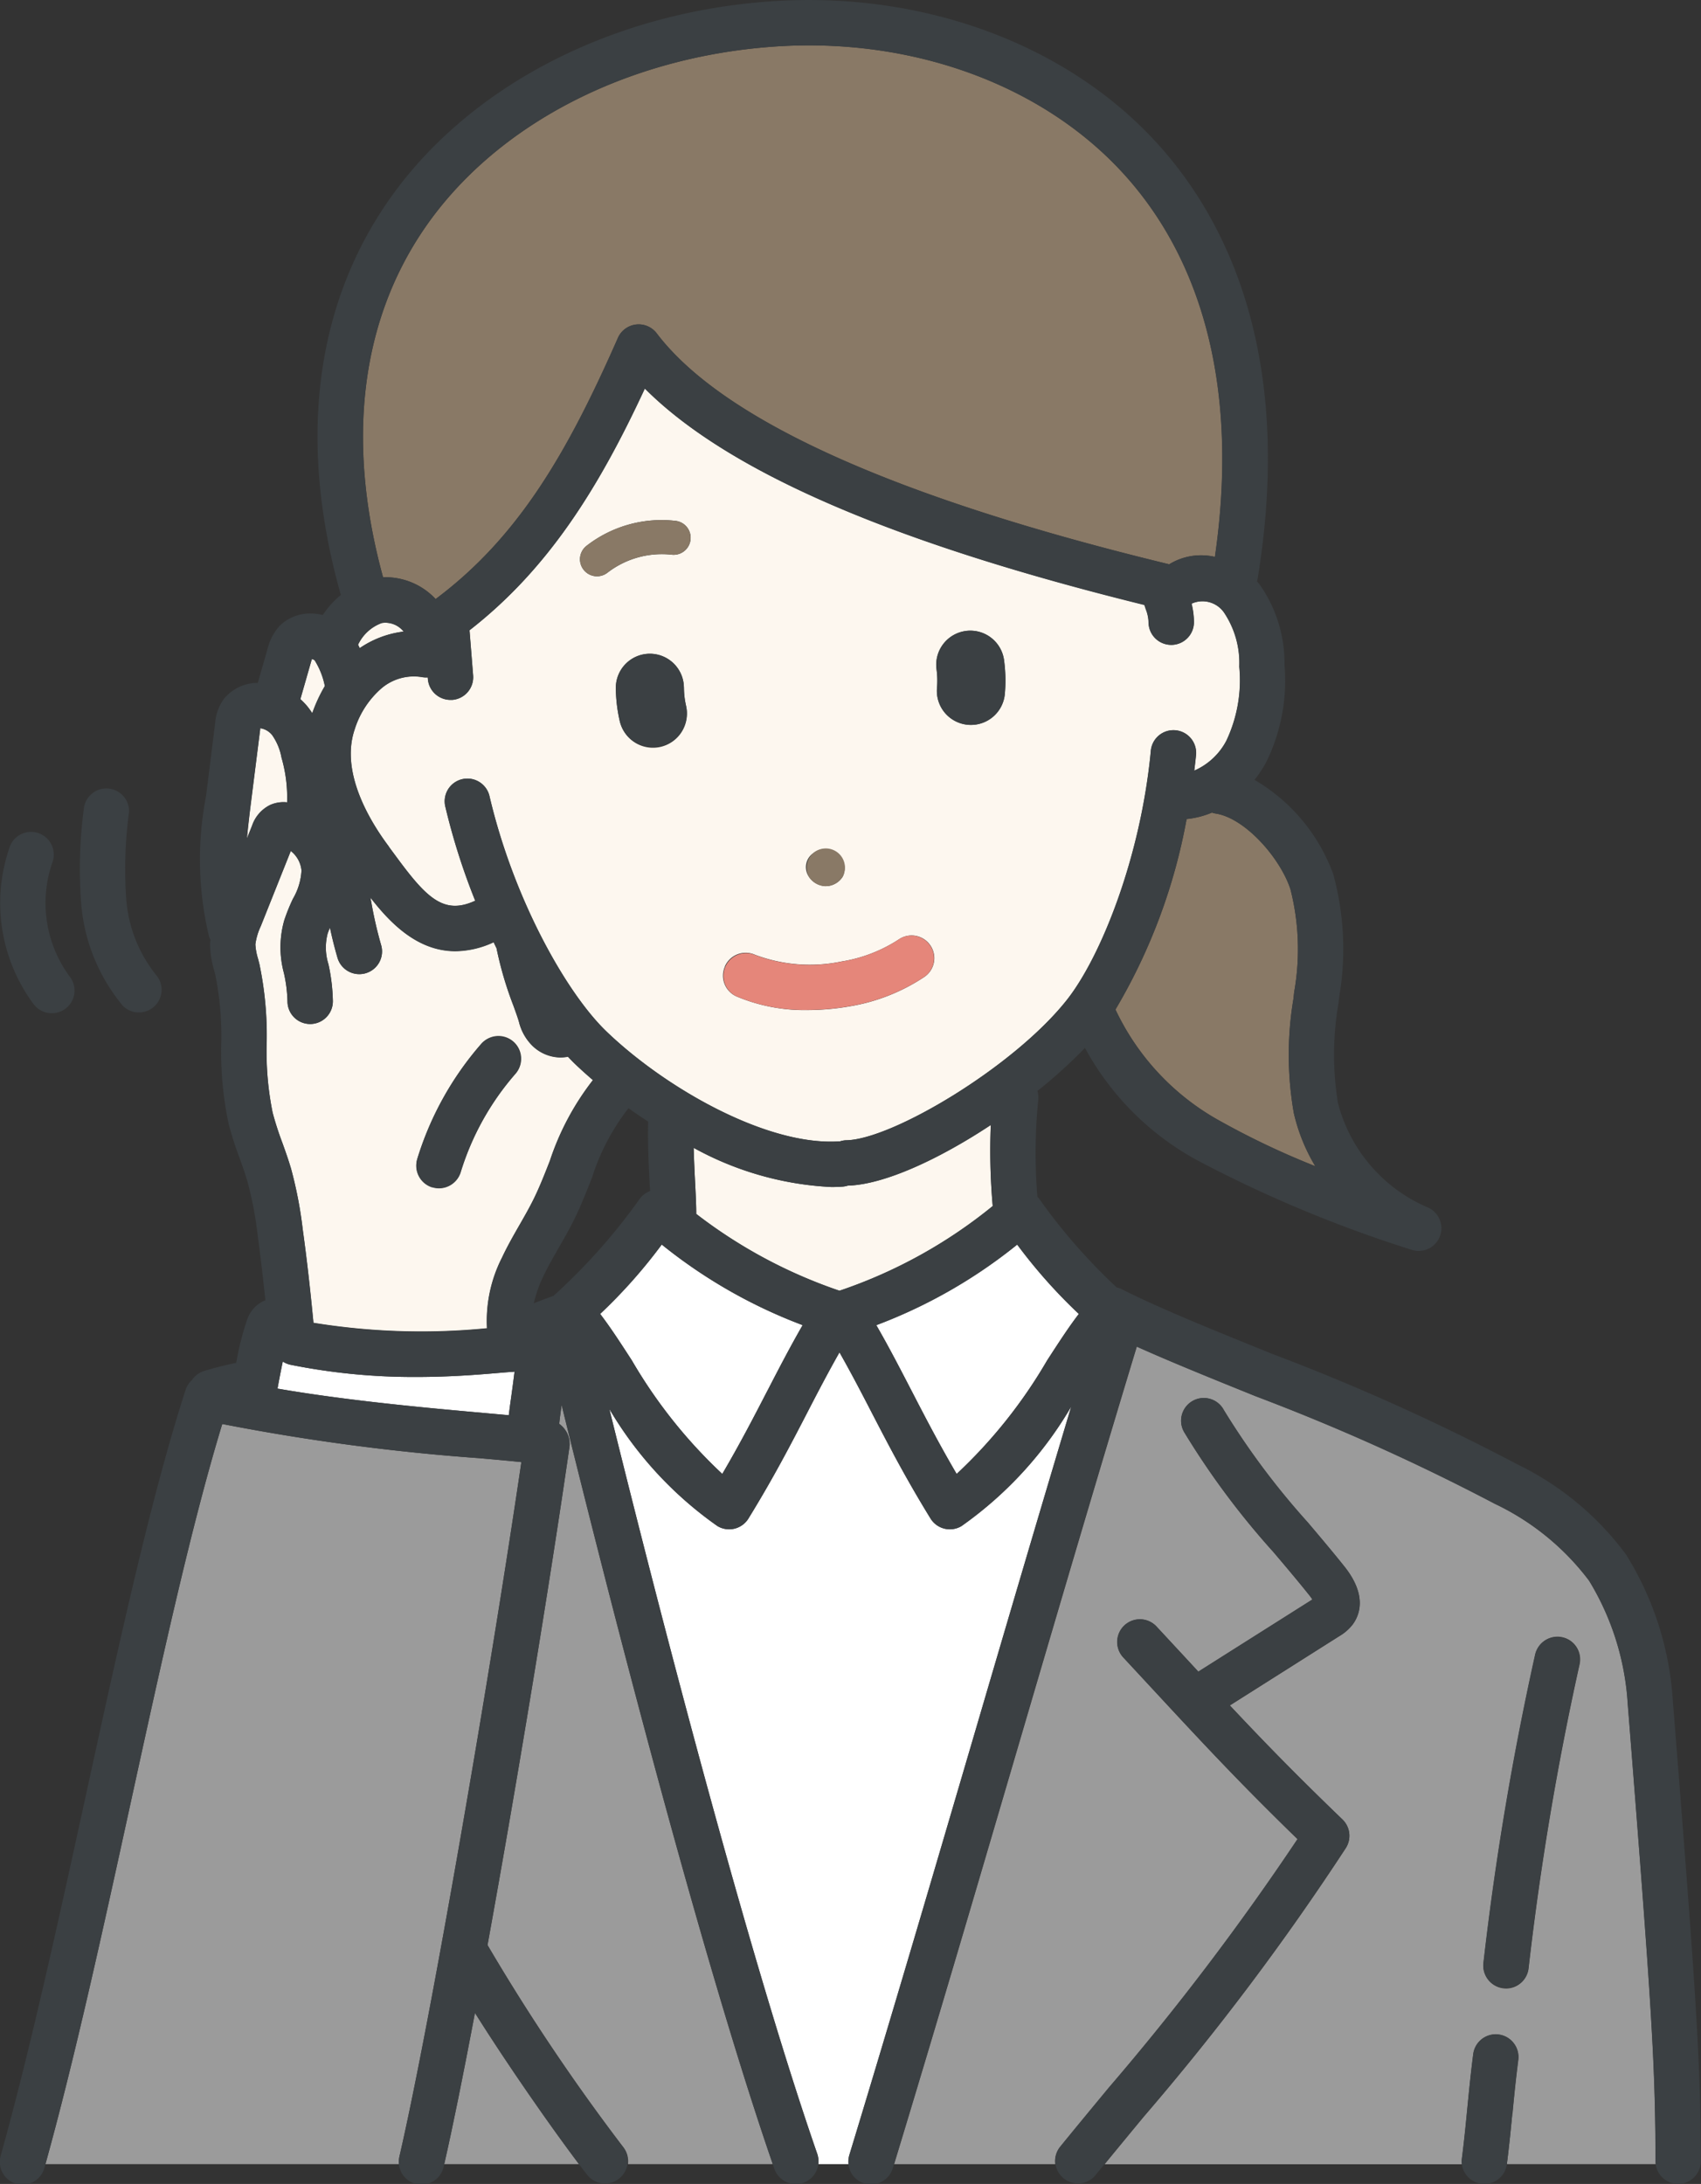
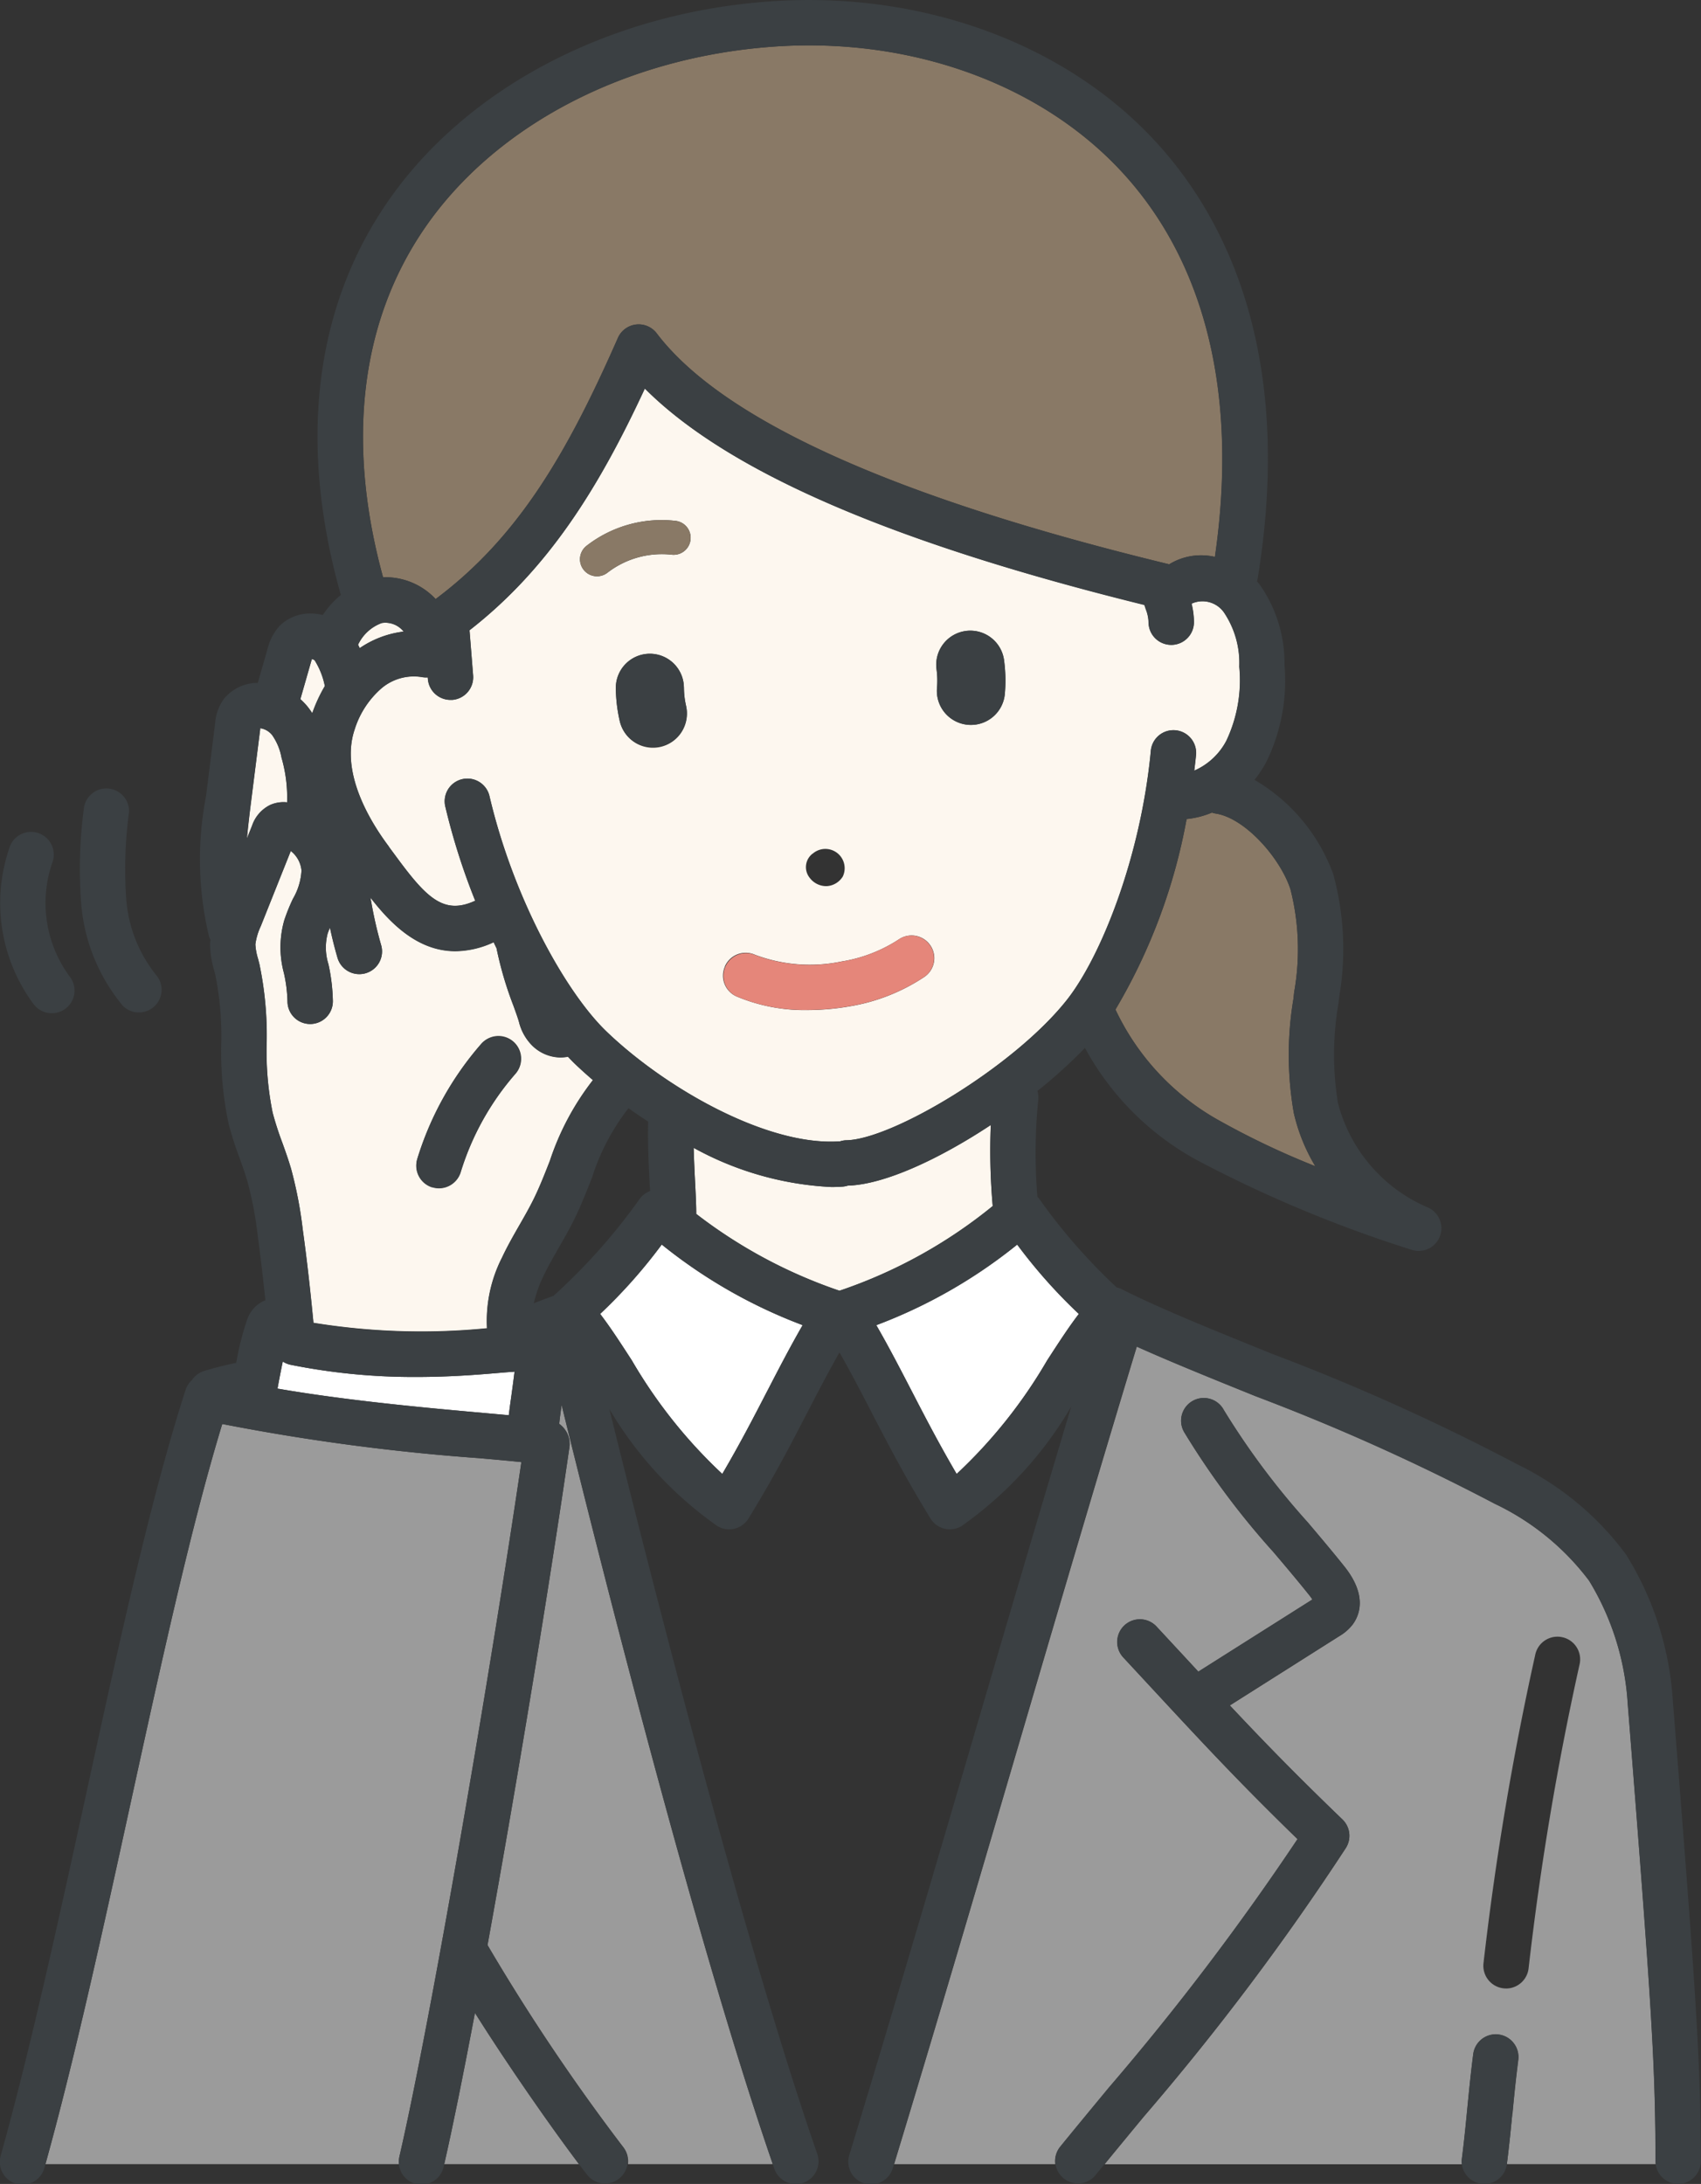
<svg xmlns="http://www.w3.org/2000/svg" width="79.301" height="101.789" viewBox="0 0 79.301 101.789">
  <rect x="0" y="0" width="79.301" height="101.789" fill="#333333" stroke="none" />
  <defs>
    <clipPath id="clip-path">
      <rect id="長方形_2291" data-name="長方形 2291" width="79.301" height="101.789" fill="none" />
    </clipPath>
  </defs>
  <g id="faq-person" clip-path="url(#clip-path)">
    <path id="パス_1874" data-name="パス 1874" d="M138.394,200.721c-.072.738-.145,1.5-.256,2.367h6.949a1.042,1.042,0,0,1-.013-.129c-.018-4.608-.164-7-1.3-21.363a12.452,12.452,0,0,0-1.8-5.7,11.886,11.886,0,0,0-4.393-3.586,99.624,99.624,0,0,0-11.146-5.011c-2.01-.811-3.934-1.589-5.547-2.314-1.872,6.169-3.75,12.565-5.569,18.76-1.876,6.389-3.815,12.994-5.747,19.346h7.511a1.052,1.052,0,0,1,.227-.8c.784-.961,1.541-1.876,2.28-2.77a121.014,121.014,0,0,0,8.792-11.578c-2.75-2.673-4.427-4.482-6.88-7.127l-1.256-1.354a1.058,1.058,0,0,1,1.55-1.44l1.258,1.356.7.759,5.318-3.362a2.359,2.359,0,0,0-.156-.215c-.53-.663-1.08-1.313-1.663-2a37,37,0,0,1-4.151-5.574,1.058,1.058,0,1,1,1.843-1.038,35.416,35.416,0,0,0,3.922,5.244c.567.669,1.153,1.361,1.7,2.048,1.081,1.355.7,2.279.376,2.71a2.186,2.186,0,0,1-.62.535l-5.1,3.227c1.595,1.7,3.088,3.233,5.25,5.314a1.058,1.058,0,0,1,.157,1.333,119.076,119.076,0,0,1-9.413,12.511q-.894,1.08-1.832,2.224h16.66a1.05,1.05,0,0,1,0-.268c.107-.834.176-1.547.249-2.3.076-.781.154-1.59.279-2.56a1.058,1.058,0,1,1,2.1.269c-.12.938-.2,1.73-.271,2.5m-.3-5.833a1.115,1.115,0,0,1-.123-.007,1.058,1.058,0,0,1-.93-1.172,139.194,139.194,0,0,1,2.409-14.36,1.058,1.058,0,1,1,2.064.462,136.857,136.857,0,0,0-2.371,14.141,1.058,1.058,0,0,1-1.049.937" transform="translate(-67.888 -102.224)" fill="#9b9b9b" />
    <path id="パス_1875" data-name="パス 1875" d="M73.048,207.52c-3.462-10.025-7.708-26.7-9.845-35.384-.051.363-.1.73-.111.876v.006a1.168,1.168,0,0,1,.477,1.071c-.907,6.3-2.439,15.613-3.821,23.221a94.46,94.46,0,0,0,6.33,9.423,1.054,1.054,0,0,1,.216.787Z" transform="translate(-37.019 -106.656)" fill="#9b9b9b" />
    <path id="パス_1876" data-name="パス 1876" d="M31.483,109.531a16.14,16.14,0,0,1,.339,3.7,14.274,14.274,0,0,0,.279,3.23,14.515,14.515,0,0,0,.452,1.4c.141.393.286.8.409,1.219a19.238,19.238,0,0,1,.542,2.822c.2,1.442.359,2.9.5,4.354a31.381,31.381,0,0,0,8.091.254,6.491,6.491,0,0,1,.7-3.293c.251-.536.54-1.04.819-1.526.238-.415.463-.808.661-1.211.274-.556.505-1.147.751-1.773a12.454,12.454,0,0,1,2.009-3.765c-.288-.247-.568-.5-.829-.747-.111-.106-.224-.224-.339-.345a1.943,1.943,0,0,1-.347.034h-.007a1.909,1.909,0,0,1-1.352-.595,2.356,2.356,0,0,1-.573-1.051c-.042-.158-.148-.451-.259-.762a16.691,16.691,0,0,1-.788-2.678c-.046-.093-.091-.189-.136-.283a4.314,4.314,0,0,1-1.783.417c-1.777,0-3.047-1.321-3.963-2.5.018.091.035.182.052.272a18.988,18.988,0,0,0,.448,1.942,1.058,1.058,0,1,1-2.032.59c-.158-.545-.265-1-.351-1.4-.041.1-.081.2-.11.289a2.576,2.576,0,0,0,.04,1.42,8.779,8.779,0,0,1,.206,1.721,1.058,1.058,0,0,1-1.051,1.065h-.007a1.058,1.058,0,0,1-1.058-1.051,6.684,6.684,0,0,0-.166-1.326,4.593,4.593,0,0,1,.02-2.47,8.874,8.874,0,0,1,.4-.989,2.905,2.905,0,0,0,.4-1.32,1.3,1.3,0,0,0-.5-.909l-1.4,3.508a2.87,2.87,0,0,0-.251.844,2.792,2.792,0,0,0,.126.677Zm7.36,9.1a14.7,14.7,0,0,1,2.993-5.381,1.058,1.058,0,0,1,1.59,1.4,12.575,12.575,0,0,0-2.559,4.6,1.058,1.058,0,0,1-2.024-.615" transform="translate(-19.393 -64.606)" fill="#fdf7ef" />
    <path id="パス_1877" data-name="パス 1877" d="M54.444,253.673h6.283c-1.3-1.72-3.355-4.668-4.851-7.05-.538,2.85-1.032,5.306-1.432,7.05" transform="translate(-33.734 -152.809)" fill="#9b9b9b" />
    <path id="パス_1878" data-name="パス 1878" d="M47.864,31.368c3.875-2.895,6.151-6.833,8.5-12.172a1.058,1.058,0,0,1,1.81-.214c3.077,4.049,11.116,7.67,23.892,10.765A2.844,2.844,0,0,1,84.2,29.4c1.078-7.447-.388-13.618-4.272-17.872-3.8-4.161-9.9-6.369-16.322-5.909-6.881.494-12.959,3.661-16.258,8.473-2.993,4.365-3.651,9.972-1.931,16.258a3.206,3.206,0,0,1,2.452,1.016" transform="translate(-27.558 -3.445)" fill="#897966" />
    <path id="パス_1879" data-name="パス 1879" d="M43.962,77.482a4.6,4.6,0,0,1,2.047-.772,1.085,1.085,0,0,0-1.016-.4,1.966,1.966,0,0,0-1.108,1.013c.027.052.052.105.078.159" transform="translate(-27.191 -47.273)" fill="#fdf7ef" />
    <path id="パス_1880" data-name="パス 1880" d="M44.764,68.955c.1.14.21.284.317.429,1.441,1.963,2.244,2.766,3.709,2.088A30.8,30.8,0,0,1,47.4,67.106a1.058,1.058,0,1,1,2.059-.485c1.141,4.845,3.6,9.173,5.447,10.944,2.762,2.654,7.512,5.352,10.868,5.123H65.8a1.049,1.049,0,0,1,.289-.051c2.14-.038,7.818-3.423,10.281-6.534,1.587-2,3.442-6.626,3.918-11.582a1.058,1.058,0,1,1,2.105.2c-.022.231-.051.46-.078.688a3.077,3.077,0,0,0,1.5-1.4,6.6,6.6,0,0,0,.6-3.446,4.218,4.218,0,0,0-.714-2.528,1.226,1.226,0,0,0-1.475-.425c-.011.008-.024.013-.035.021a3.7,3.7,0,0,1,.109.828,1.058,1.058,0,0,1-1.027,1.088h-.031a1.058,1.058,0,0,1-1.056-1.027,1.761,1.761,0,0,0-.129-.639c-.02-.059-.043-.126-.065-.2C68.218,54.786,60.563,51.472,56.7,47.6c-2.163,4.661-4.517,8.42-8.174,11.267l.168,2.105a1.058,1.058,0,0,1-.97,1.139c-.029,0-.057,0-.085,0a1.058,1.058,0,0,1-1.053-.974l-.006-.075a1.057,1.057,0,0,1-.284-.017,2.333,2.333,0,0,0-1.867.52,4.2,4.2,0,0,0-1.259,1.93c-.675,1.993.71,4.274,1.6,5.456M57.441,64.3a1.585,1.585,0,0,1-1.907-1.182,7.084,7.084,0,0,1-.187-1.557,1.587,1.587,0,0,1,1.574-1.6h.013a1.587,1.587,0,0,1,1.586,1.574,3.9,3.9,0,0,0,.1.858A1.586,1.586,0,0,1,57.441,64.3M71.66,58.9a1.587,1.587,0,0,1,1.786,1.359,7.084,7.084,0,0,1,.037,1.568A1.586,1.586,0,0,1,71.9,63.28c-.046,0-.093,0-.14-.006a1.587,1.587,0,0,1-1.442-1.719,3.919,3.919,0,0,0-.021-.865A1.587,1.587,0,0,1,71.66,58.9M64.516,69.287a.9.9,0,0,1,1.411,1.059.944.944,0,0,1-.752.448h-.037a.968.968,0,0,1-.763-.4.793.793,0,0,1,.141-1.113m-4.083,5.247a1.059,1.059,0,0,1,1.4-.537,7.262,7.262,0,0,0,4.035.315,6.868,6.868,0,0,0,2.676-1.033,1.058,1.058,0,1,1,1.167,1.765A8.944,8.944,0,0,1,66.226,76.4a11.582,11.582,0,0,1-1.954.17,8.173,8.173,0,0,1-3.3-.636,1.058,1.058,0,0,1-.537-1.4m-6.455-19.6a5.7,5.7,0,0,1,4.154-1.164.793.793,0,1,1-.186,1.576,4.155,4.155,0,0,0-2.99.838.793.793,0,0,1-.978-1.249" transform="translate(-26.636 -29.493)" fill="#fdf7ef" />
    <path id="パス_1881" data-name="パス 1881" d="M145.042,107.92a11.338,11.338,0,0,0-.18-4.819c-.488-1.451-2.115-3.3-3.484-3.5a1.044,1.044,0,0,1-.167-.043,4.171,4.171,0,0,1-1.182.3,26.8,26.8,0,0,1-3.317,8.878,11.543,11.543,0,0,0,4.944,5.234,37.183,37.183,0,0,0,4.372,2.069,8.516,8.516,0,0,1-1-2.474,15.752,15.752,0,0,1-.017-5.333Z" transform="translate(-84.708 -61.684)" fill="#897966" />
    <path id="パス_1882" data-name="パス 1882" d="M92.2,140.664a1.051,1.051,0,0,1-.241.048q-.261.018-.529.018a14.776,14.776,0,0,1-6.418-1.826c.015.587.045,1.185.072,1.714.031.607.052,1.056.048,1.365a23.017,23.017,0,0,0,6.679,3.581,22.887,22.887,0,0,0,7.143-3.947,29.3,29.3,0,0,1-.089-3.778c-2.395,1.583-4.957,2.778-6.665,2.826" transform="translate(-52.674 -85.405)" fill="#fdf7ef" />
    <path id="パス_1883" data-name="パス 1883" d="M32.137,92.676a6.717,6.717,0,0,0-.261-2.083,2.659,2.659,0,0,0-.433-1.046.874.874,0,0,0-.56-.325l0,.034-.425,3.385c-.072.571-.141,1.148-.193,1.724l.242-.6a1.671,1.671,0,0,1,.846-.964,1.538,1.538,0,0,1,.788-.12" transform="translate(-18.75 -55.282)" fill="#fdf7ef" />
    <path id="パス_1884" data-name="パス 1884" d="M40.49,167.54a29.085,29.085,0,0,1-5.874-.569,1.056,1.056,0,0,1-.359-.15c-.091.429-.178.888-.246,1.261,3.315.573,7.1.911,9.618,1.136l1.166.105c.025-.224.064-.51.112-.85.04-.283.1-.737.156-1.183-.027,0-.053.011-.081.012-.164.007-.4.027-.7.053-.869.073-2.191.185-3.789.185" transform="translate(-21.073 -103.363)" fill="#fff" />
    <path id="パス_1885" data-name="パス 1885" d="M37.366,83.275a7.131,7.131,0,0,1,.588-1.269,3.561,3.561,0,0,0-.475-1.2.318.318,0,0,0-.13-.06c-.014.044-.027.091-.037.124l-.5,1.746a3.147,3.147,0,0,1,.33.341,3.462,3.462,0,0,1,.227.318" transform="translate(-22.807 -50.03)" fill="#fdf7ef" />
    <path id="パス_1886" data-name="パス 1886" d="M9.517,192.239c-1.266,5.792-2.574,11.778-3.949,16.728H22.06a1.056,1.056,0,0,1,.015-.371c1.458-6.317,4.228-22.458,5.682-32.35-.532-.055-1.243-.118-1.941-.181a99.985,99.985,0,0,1-12.005-1.595c-1.455,4.773-2.836,11.1-4.294,17.769" transform="translate(-3.45 -108.102)" fill="#9b9b9b" />
    <path id="パス_1887" data-name="パス 1887" d="M73.552,155.722c.464.6.948,1.348,1.479,2.167a23.2,23.2,0,0,0,4.215,5.289c.83-1.412,1.475-2.659,2.1-3.872.535-1.034,1.048-2.025,1.645-3.063a23.793,23.793,0,0,1-6.569-3.756,24.47,24.47,0,0,1-2.873,3.235" transform="translate(-45.573 -94.482)" fill="#fff" />
    <path id="パス_1888" data-name="パス 1888" d="M113.966,152.487a23.788,23.788,0,0,1-6.569,3.756c.6,1.038,1.11,2.029,1.646,3.063.628,1.213,1.273,2.46,2.1,3.871a23.178,23.178,0,0,0,4.215-5.289c.531-.819,1.015-1.565,1.479-2.167a24.456,24.456,0,0,1-2.873-3.235" transform="translate(-66.544 -94.482)" fill="#fff" />
-     <path id="パス_1889" data-name="パス 1889" d="M85.838,203.526a1.049,1.049,0,0,1,.036-.441c1.946-6.4,3.9-13.058,5.793-19.5,1.487-5.066,3.015-10.266,4.546-15.369a17.789,17.789,0,0,1-5.114,5.569,1.057,1.057,0,0,1-1.446-.351c-1.165-1.89-1.977-3.458-2.762-4.974-.486-.938-.957-1.842-1.483-2.77-.526.927-1,1.831-1.483,2.77-.785,1.517-1.6,3.085-2.762,4.974a1.057,1.057,0,0,1-1.446.351,17.532,17.532,0,0,1-5.039-5.457c2.993,12.121,6.825,26.466,9.693,34.718a1.05,1.05,0,0,1,.046.481Z" transform="translate(-46.271 -102.662)" fill="#fff" />
    <path id="パス_1890" data-name="パス 1890" d="M51.761,133.98a1.057,1.057,0,0,0,1.32-.7,12.574,12.574,0,0,1,2.559-4.6,1.058,1.058,0,0,0-1.59-1.395,14.7,14.7,0,0,0-2.992,5.38,1.057,1.057,0,0,0,.7,1.32" transform="translate(-31.607 -78.64)" fill="#3b4043" />
    <path id="パス_1891" data-name="パス 1891" d="M75.536,63.756a5.709,5.709,0,0,0-4.155,1.164.793.793,0,1,0,.978,1.249,4.155,4.155,0,0,1,2.991-.838.793.793,0,0,0,.186-1.576" transform="translate(-44.04 -39.48)" fill="#897966" />
-     <path id="パス_1892" data-name="パス 1892" d="M99.7,105.848h.036a.945.945,0,0,0,.753-.447.894.894,0,1,0-1.552.051.967.967,0,0,0,.763.4" transform="translate(-61.2 -64.546)" fill="#897966" />
    <path id="パス_1893" data-name="パス 1893" d="M75.854,72.518a13.778,13.778,0,0,0-5.117-4.27,101.036,101.036,0,0,0-11.4-5.137c-2.721-1.1-5.291-2.135-7.054-3.031A1.048,1.048,0,0,0,52.055,60a26.975,26.975,0,0,1-3.618-4.143.991.991,0,0,0-.073-.077A24.713,24.713,0,0,1,48.4,51.3a1.049,1.049,0,0,0-.035-.454,22.683,22.683,0,0,0,2.216-2.006,13.01,13.01,0,0,0,5.322,5.284,59.849,59.849,0,0,0,9.889,4.12,1.047,1.047,0,0,0,.348.059,1.058,1.058,0,0,0,.424-2.027,7.27,7.27,0,0,1-4.189-4.87,13.973,13.973,0,0,1,.023-4.627l.035-.312a13.242,13.242,0,0,0-.277-5.725,8.436,8.436,0,0,0-3.67-4.395,5.543,5.543,0,0,0,.547-.829,8.613,8.613,0,0,0,.85-4.539A6.343,6.343,0,0,0,58.7,27.209c-.032-.039-.067-.076-.1-.113a1.02,1.02,0,0,0,.029-.109c1.745-10.636-1.591-16.925-4.7-20.328C49.7,2.024,42.955-.44,35.892.066,28.374.6,21.7,4.114,18.041,9.452c-3.4,4.959-4.133,11.268-2.151,18.278a4.12,4.12,0,0,0-.84.935,2.434,2.434,0,0,0-.565-.073,2.033,2.033,0,0,0-1.445.574,2.452,2.452,0,0,0-.569,1.089l-.453,1.573c-.02,0-.04,0-.06,0a2.039,2.039,0,0,0-1.51.733,2.205,2.205,0,0,0-.419,1.151L9.606,37.1a15.488,15.488,0,0,0,.136,6.534,1.058,1.058,0,0,0,.067.165c0,.057-.016.111-.017.169a4.425,4.425,0,0,0,.193,1.263l.052.2a14.352,14.352,0,0,1,.278,3.224,16.06,16.06,0,0,0,.341,3.71,16.368,16.368,0,0,0,.514,1.611c.136.38.265.738.369,1.1a17.213,17.213,0,0,1,.476,2.514c.135,1,.251,2,.358,3.012a1.508,1.508,0,0,0-.416.25,1.554,1.554,0,0,0-.426.626,12.951,12.951,0,0,0-.518,2.04c-.521.109-1.028.235-1.5.381a1.048,1.048,0,0,0-.563.423,1.048,1.048,0,0,0-.3.463C7.046,69.745,5.566,76.519,4,83.689,2.728,89.509,1.413,95.528.039,100.447a1.058,1.058,0,1,0,2.037.569c1.39-4.977,2.712-11.026,3.99-16.875,1.458-6.673,2.84-13,4.295-17.772a100.061,100.061,0,0,0,12.005,1.595c.7.062,1.409.126,1.941.181-1.454,9.891-4.224,26.032-5.682,32.35a1.058,1.058,0,1,0,2.061.476c.4-1.75.908-4.249,1.456-7.154,1.659,2.641,4.005,5.984,5.251,7.57a1.058,1.058,0,0,0,1.663-1.307,94.373,94.373,0,0,1-6.33-9.423c1.383-7.609,2.915-16.926,3.821-23.221a1.088,1.088,0,0,0-.221-.819,1.1,1.1,0,0,0-.255-.252v-.006c.01-.147.06-.513.111-.876,3.028,12.308,6.972,27.116,9.919,35.6a1.058,1.058,0,1,0,2-.695c-2.869-8.258-6.7-22.6-9.693-34.718a17.537,17.537,0,0,0,5.039,5.457,1.057,1.057,0,0,0,1.446-.351c1.165-1.89,1.977-3.458,2.761-4.974.486-.939.957-1.843,1.483-2.77.526.928,1,1.832,1.483,2.771.786,1.516,1.6,3.083,2.761,4.973a1.058,1.058,0,0,0,1.446.351,17.8,17.8,0,0,0,5.114-5.57c-1.53,5.1-3.056,10.294-4.542,15.356-1.893,6.447-3.85,13.114-5.8,19.514a1.058,1.058,0,1,0,2.024.616c1.951-6.41,3.909-13.081,5.8-19.534,1.817-6.191,3.694-12.582,5.565-18.747,1.612.725,3.537,1.5,5.547,2.314a99.626,99.626,0,0,1,11.146,5.011A11.888,11.888,0,0,1,74.08,73.67a12.452,12.452,0,0,1,1.8,5.7c1.137,14.355,1.283,16.751,1.3,21.363a1.057,1.057,0,0,0,1.058,1.053h0a1.058,1.058,0,0,0,1.054-1.062c-.018-4.683-.165-7.1-1.309-21.522a14.576,14.576,0,0,0-2.139-6.687M39.449,53.146a1.057,1.057,0,0,0-.289.051h-.018c-3.369.234-8.106-2.469-10.868-5.123-1.843-1.771-4.306-6.1-5.447-10.944a1.058,1.058,0,1,0-2.059.485,30.806,30.806,0,0,0,1.387,4.367c-1.464.679-2.267-.125-3.709-2.089-.107-.145-.212-.288-.317-.429-.886-1.182-2.271-3.463-1.6-5.456a4.208,4.208,0,0,1,1.259-1.93,2.333,2.333,0,0,1,1.868-.52,1.038,1.038,0,0,0,.284.016l.006.076A1.058,1.058,0,0,0,21,32.622c.028,0,.056,0,.085,0a1.057,1.057,0,0,0,.97-1.139l-.168-2.105c3.658-2.846,6.012-6.606,8.174-11.267C33.927,21.98,41.582,25.293,53.349,28.2c.022.07.045.136.065.2a1.76,1.76,0,0,1,.129.639A1.058,1.058,0,0,0,54.6,30.058h.031a1.058,1.058,0,0,0,1.027-1.088,3.7,3.7,0,0,0-.109-.828c.011-.008.024-.013.035-.021a1.225,1.225,0,0,1,1.475.425,4.218,4.218,0,0,1,.714,2.528,6.6,6.6,0,0,1-.6,3.446,3.077,3.077,0,0,1-1.5,1.4c.027-.229.056-.457.078-.688a1.058,1.058,0,1,0-2.105-.2c-.475,4.955-2.331,9.577-3.918,11.582-2.463,3.111-8.141,6.5-10.281,6.534M30.3,55.323c0,.064.006.127.01.189a1.056,1.056,0,0,0-.471.343A27.743,27.743,0,0,1,25.8,60.4q-.461.161-.915.345a5.848,5.848,0,0,1,.431-1.23c.215-.458.469-.9.738-1.371.245-.426.5-.867.725-1.329.312-.635.571-1.3.822-1.934A10.35,10.35,0,0,1,29.3,51.651q.448.32.917.623c-.026.984.03,2.119.078,3.049M17.8,29.036a1.085,1.085,0,0,1,1.016.4,4.593,4.593,0,0,0-2.047.772c-.025-.054-.051-.107-.078-.159A1.969,1.969,0,0,1,17.8,29.036M60.154,41.418a11.342,11.342,0,0,1,.18,4.819l-.034.31a15.749,15.749,0,0,0,.017,5.332,8.514,8.514,0,0,0,1,2.474,37.244,37.244,0,0,1-4.372-2.069A11.549,11.549,0,0,1,52,47.051a26.8,26.8,0,0,0,3.317-8.878,4.191,4.191,0,0,0,1.182-.3,1.058,1.058,0,0,0,.167.043c1.368.207,3,2.054,3.484,3.505M19.785,10.648c3.3-4.812,9.377-7.979,16.258-8.473,6.419-.46,12.523,1.748,16.322,5.909,3.883,4.254,5.35,10.425,4.272,17.872a2.844,2.844,0,0,0-2.128.344c-12.776-3.095-20.815-6.716-23.892-10.765a1.058,1.058,0,0,0-1.81.214c-2.35,5.339-4.626,9.277-8.5,12.172a3.207,3.207,0,0,0-2.451-1.016c-1.72-6.286-1.062-11.893,1.931-16.258M14.5,30.839c.01-.033.023-.08.037-.124a.312.312,0,0,1,.13.06,3.559,3.559,0,0,1,.475,1.2,7.132,7.132,0,0,0-.588,1.269,3.4,3.4,0,0,0-.227-.318A3.119,3.119,0,0,0,14,32.586ZM12.13,33.974l0-.034a.874.874,0,0,1,.56.325,2.66,2.66,0,0,1,.433,1.046,6.717,6.717,0,0,1,.261,2.082,1.533,1.533,0,0,0-.788.12,1.669,1.669,0,0,0-.846.964l-.242.605c.052-.576.121-1.153.193-1.724Zm-.1,10.719a2.762,2.762,0,0,1-.125-.676,2.845,2.845,0,0,1,.25-.844l1.4-3.508a1.3,1.3,0,0,1,.5.909,2.908,2.908,0,0,1-.4,1.32,8.912,8.912,0,0,0-.4.988,4.594,4.594,0,0,0-.02,2.47,6.707,6.707,0,0,1,.167,1.326,1.057,1.057,0,0,0,1.057,1.05h.008a1.058,1.058,0,0,0,1.05-1.065,8.745,8.745,0,0,0-.206-1.72,2.58,2.58,0,0,1-.04-1.42c.029-.09.069-.189.11-.289.086.41.192.86.351,1.406a1.058,1.058,0,0,0,1.015.763,1.047,1.047,0,0,0,.3-.042,1.057,1.057,0,0,0,.721-1.311,18.96,18.96,0,0,1-.448-1.942c-.017-.09-.034-.18-.052-.271.916,1.178,2.187,2.5,3.963,2.5a4.308,4.308,0,0,0,1.784-.417c.045.094.09.189.135.282a16.7,16.7,0,0,0,.789,2.68c.112.31.218.6.259.761a2.357,2.357,0,0,0,.574,1.052,1.908,1.908,0,0,0,1.352.595h.008a1.939,1.939,0,0,0,.347-.034c.115.122.228.239.339.345.261.251.541.5.828.747a12.46,12.46,0,0,0-2.009,3.765c-.245.626-.477,1.217-.751,1.773-.2.4-.423.8-.661,1.212-.278.486-.567.989-.818,1.525a6.49,6.49,0,0,0-.7,3.293,31.392,31.392,0,0,1-8.091-.254c-.137-1.451-.3-2.913-.5-4.354a19.315,19.315,0,0,0-.542-2.822c-.122-.421-.268-.827-.409-1.22a14.719,14.719,0,0,1-.452-1.4,14.278,14.278,0,0,1-.279-3.231,16.136,16.136,0,0,0-.339-3.7ZM22.555,65.856c-2.513-.224-6.3-.563-9.618-1.136.068-.373.155-.832.246-1.262a1.056,1.056,0,0,0,.359.15,29.078,29.078,0,0,0,5.874.569c1.6,0,2.921-.112,3.789-.185.3-.025.537-.046.7-.053.028,0,.054-.008.081-.012-.053.447-.116.9-.156,1.185-.047.339-.087.625-.111.848l-1.166-.105m13.221-1.03c-.628,1.213-1.274,2.46-2.1,3.872a23.207,23.207,0,0,1-4.215-5.289c-.531-.819-1.015-1.565-1.479-2.167a24.468,24.468,0,0,0,2.873-3.235,23.8,23.8,0,0,0,6.569,3.756c-.6,1.038-1.11,2.029-1.645,3.063m3.362-4.667a23.032,23.032,0,0,1-6.679-3.581c0-.309-.017-.757-.048-1.362-.027-.53-.057-1.129-.072-1.718a14.781,14.781,0,0,0,6.418,1.826c.178,0,.355-.006.528-.018a1.05,1.05,0,0,0,.242-.048c1.709-.048,4.27-1.243,6.665-2.826a29.3,29.3,0,0,0,.089,3.778,22.882,22.882,0,0,1-7.143,3.947M44.6,68.7c-.829-1.412-1.474-2.658-2.1-3.871-.536-1.034-1.049-2.026-1.646-3.064a23.782,23.782,0,0,0,6.569-3.756A24.452,24.452,0,0,0,50.3,61.241c-.464.6-.948,1.348-1.479,2.167A23.186,23.186,0,0,1,44.6,68.7" transform="translate(0 0)" fill="#3b4043" />
    <path id="パス_1894" data-name="パス 1894" d="M141.084,177.129a35.408,35.408,0,0,1-3.922-5.244,1.058,1.058,0,1,0-1.843,1.038,37,37,0,0,0,4.151,5.574c.583.688,1.133,1.337,1.663,2a2.491,2.491,0,0,1,.156.215l-5.318,3.362-.7-.753-1.264-1.362a1.058,1.058,0,0,0-1.55,1.44l1.262,1.36c2.45,2.643,4.126,4.451,6.874,7.121a121.01,121.01,0,0,1-8.792,11.578c-.739.894-1.5,1.81-2.28,2.77a1.058,1.058,0,0,0,1.639,1.337c.781-.957,1.536-1.87,2.272-2.759a119.16,119.16,0,0,0,9.413-12.511,1.058,1.058,0,0,0-.157-1.333c-2.163-2.081-3.655-3.616-5.25-5.314l5.1-3.227a2.186,2.186,0,0,0,.62-.535c.324-.431.7-1.356-.376-2.71-.549-.687-1.135-1.379-1.7-2.048" transform="translate(-80.105 -106.166)" fill="#3b4043" />
    <path id="パス_1895" data-name="パス 1895" d="M180.857,249.25a1.061,1.061,0,0,0-1.183.915c-.124.969-.2,1.776-.278,2.556-.073.757-.143,1.471-.25,2.307a1.057,1.057,0,0,0,.914,1.183,1.1,1.1,0,0,0,.136.009,1.058,1.058,0,0,0,1.048-.923c.111-.868.185-1.632.257-2.371.074-.765.151-1.555.27-2.492a1.057,1.057,0,0,0-.915-1.183" transform="translate(-110.994 -154.431)" fill="#3b4043" />
-     <path id="パス_1896" data-name="パス 1896" d="M185.459,200.6a1.061,1.061,0,0,0-1.263.8,139.2,139.2,0,0,0-2.408,14.36,1.058,1.058,0,0,0,.929,1.172,1.111,1.111,0,0,0,.123.007,1.058,1.058,0,0,0,1.05-.937,136.959,136.959,0,0,1,2.371-14.141,1.058,1.058,0,0,0-.8-1.263" transform="translate(-112.632 -124.278)" fill="#3b4043" />
    <path id="パス_1897" data-name="パス 1897" d="M78.647,81.669A1.587,1.587,0,0,0,77.061,80.1h-.015a1.587,1.587,0,0,0-1.572,1.6,7.134,7.134,0,0,0,.187,1.557,1.587,1.587,0,0,0,3.089-.727,3.912,3.912,0,0,1-.1-.859" transform="translate(-46.764 -49.628)" fill="#3b4043" />
    <path id="パス_1898" data-name="パス 1898" d="M116.122,77.294a1.587,1.587,0,0,0-1.359,1.785,3.919,3.919,0,0,1,.02.865,1.587,1.587,0,0,0,1.442,1.719c.047,0,.094.006.14.006a1.587,1.587,0,0,0,1.579-1.449,7.085,7.085,0,0,0-.038-1.568,1.586,1.586,0,0,0-1.785-1.359" transform="translate(-71.099 -47.883)" fill="#3b4043" />
    <path id="パス_1899" data-name="パス 1899" d="M2.423,110.353a1.057,1.057,0,0,0,.851-1.684,5.772,5.772,0,0,1-.822-5.357,1.058,1.058,0,0,0-1.984-.735,7.909,7.909,0,0,0,1.1,7.346,1.056,1.056,0,0,0,.853.431" transform="translate(-0.006 -63.129)" fill="#3b4043" />
    <path id="パス_1900" data-name="パス 1900" d="M11.713,106.554a1.057,1.057,0,1,0,1.608-1.374,6.429,6.429,0,0,1-1.392-3.5,19.918,19.918,0,0,1,.129-4.108,1.058,1.058,0,0,0-2.1-.211,21.467,21.467,0,0,0-.127,4.552,8.517,8.517,0,0,0,1.887,4.64" transform="translate(-6.041 -59.736)" fill="#3b4043" />
    <path id="パス_1901" data-name="パス 1901" d="M96.8,114.818a6.87,6.87,0,0,1-2.676,1.033,7.256,7.256,0,0,1-4.035-.315,1.058,1.058,0,0,0-.859,1.933,8.171,8.171,0,0,0,3.3.636,11.592,11.592,0,0,0,1.955-.17,8.949,8.949,0,0,0,3.481-1.353,1.058,1.058,0,1,0-1.167-1.765" transform="translate(-54.901 -71.033)" fill="#e5867a" />
  </g>
</svg>